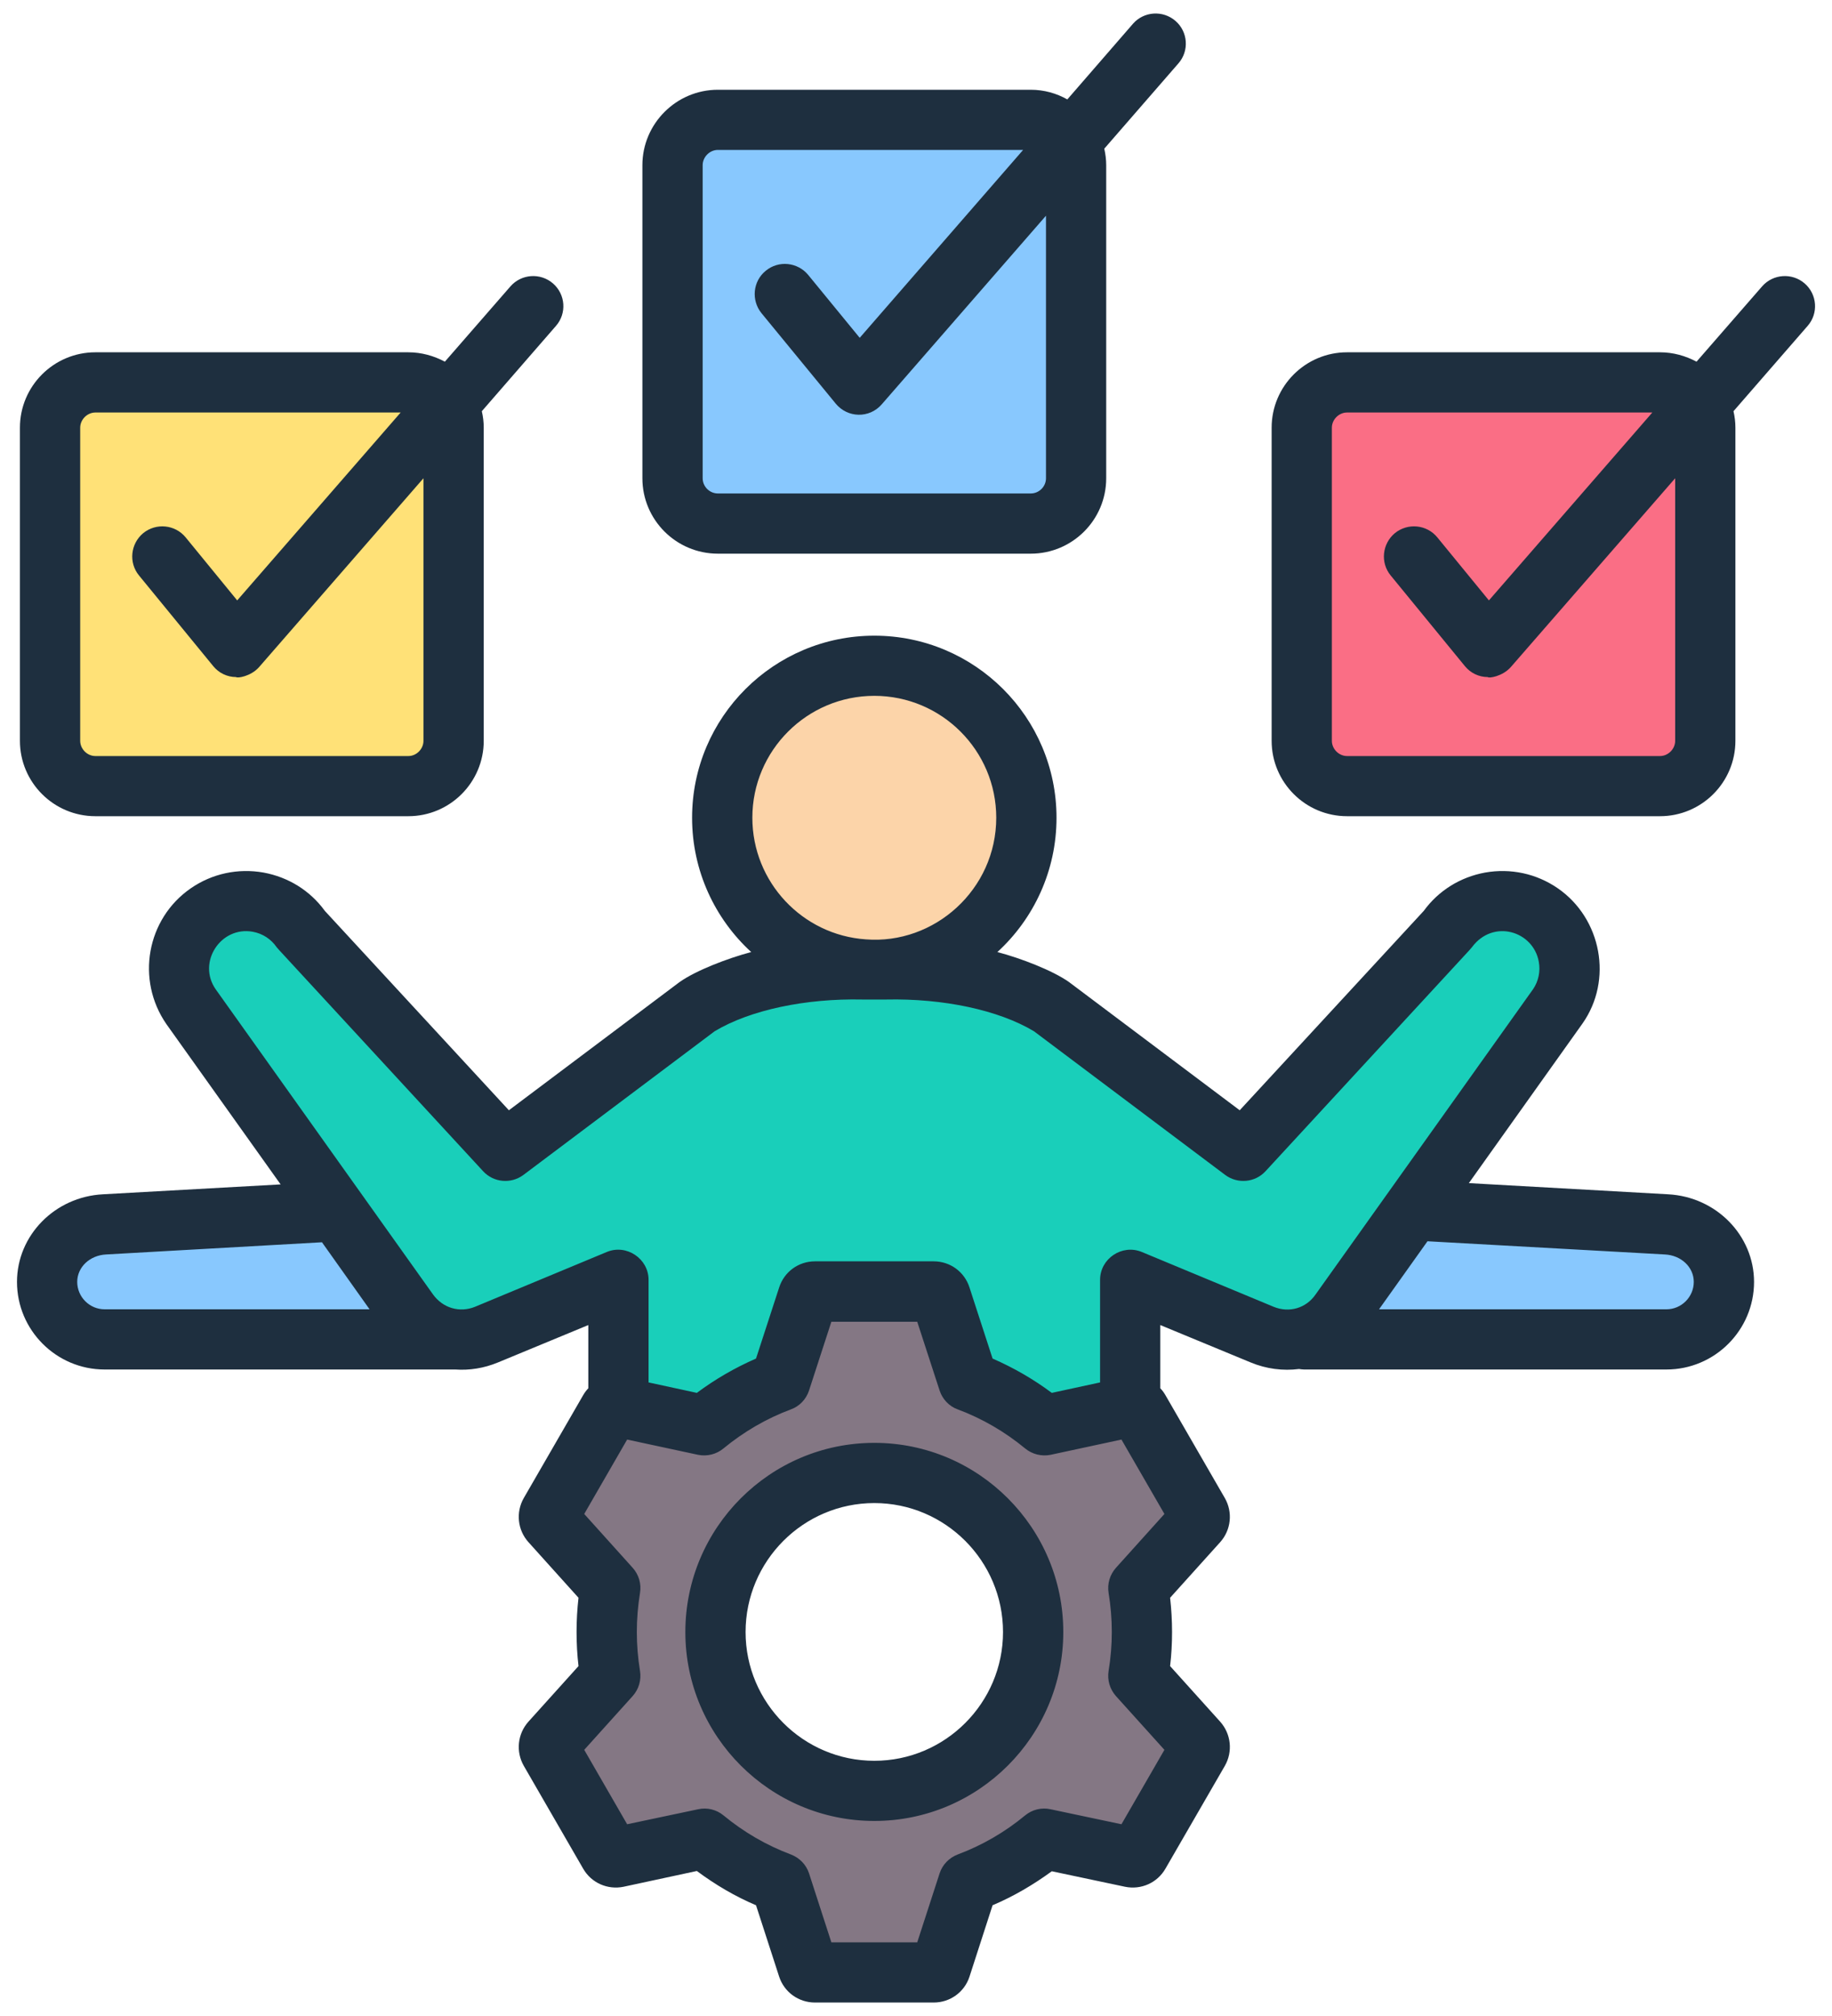
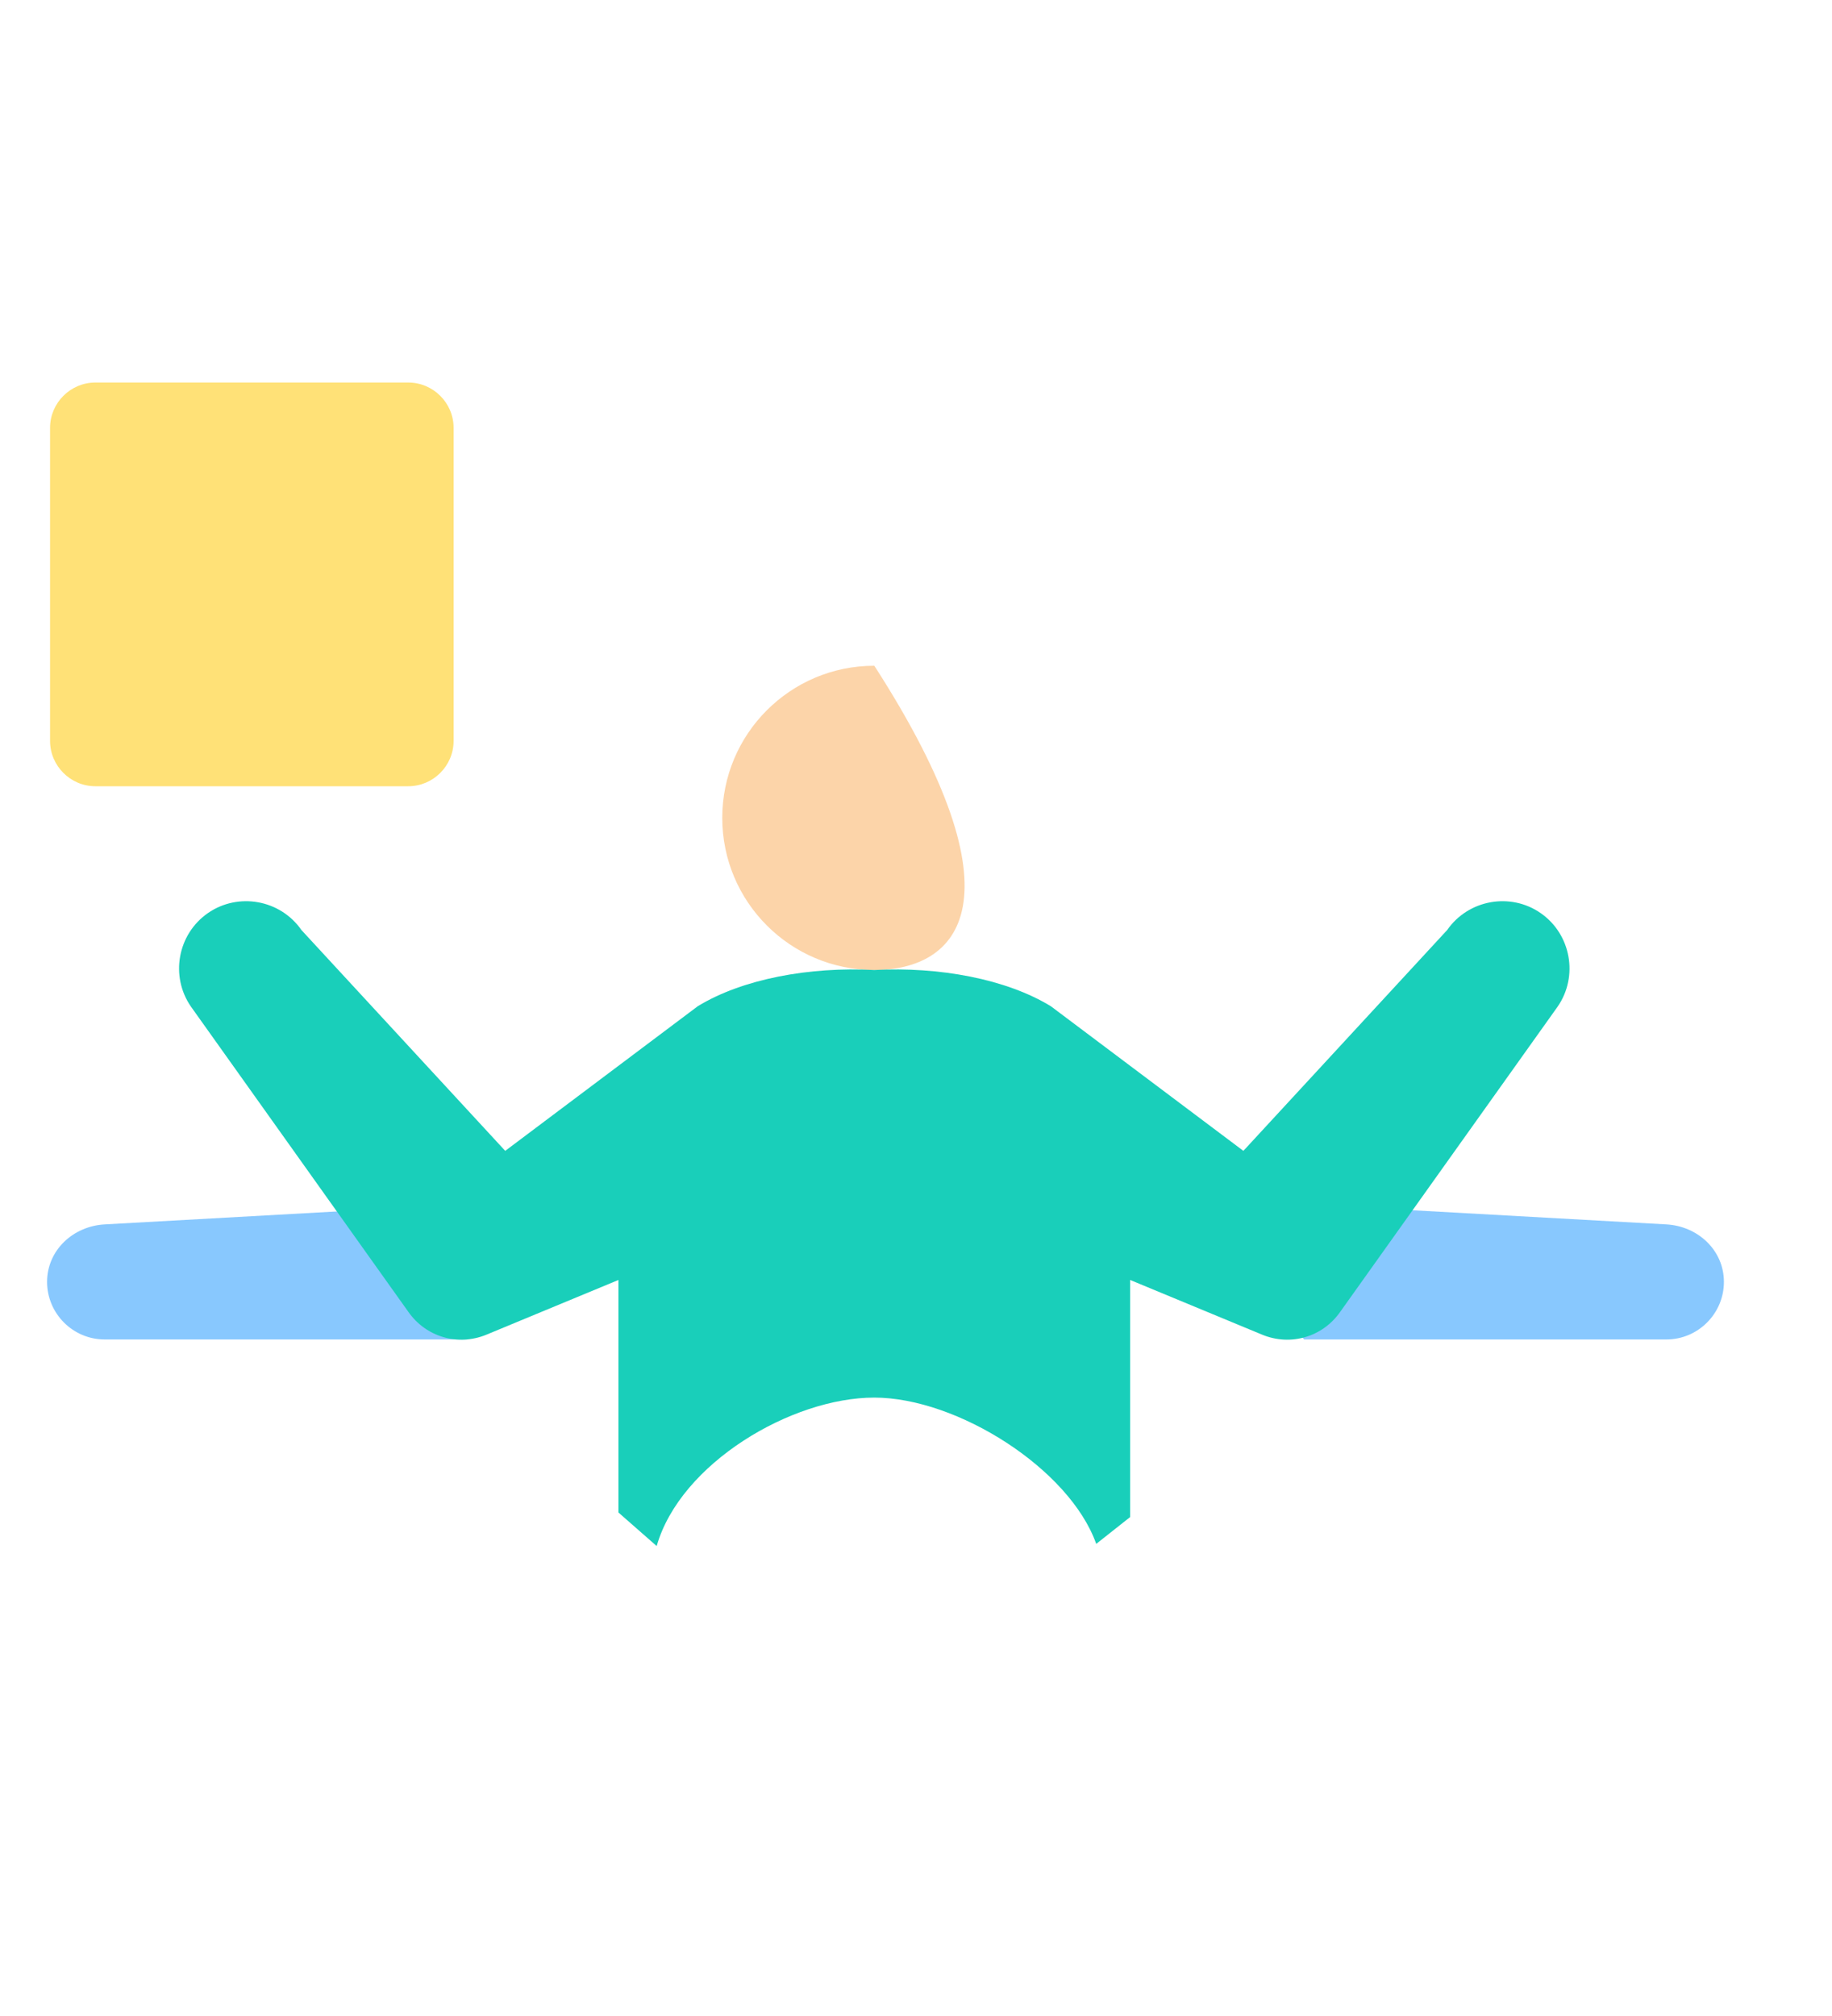
<svg xmlns="http://www.w3.org/2000/svg" width="40" height="44" viewBox="0 0 40 44" fill="none">
-   <path fill-rule="evenodd" clip-rule="evenodd" d="M19.09 14.53C20.923 14.53 22.41 16.017 22.41 17.85C22.41 19.684 20.923 21.171 19.09 21.171C17.256 21.171 15.77 19.684 15.77 17.85C15.77 16.017 17.256 14.53 19.09 14.53Z" fill="#FCD4A9" />
+   <path fill-rule="evenodd" clip-rule="evenodd" d="M19.09 14.53C22.41 19.684 20.923 21.171 19.09 21.171C17.256 21.171 15.77 19.684 15.77 17.85C15.77 16.017 17.256 14.53 19.09 14.53Z" fill="#FCD4A9" />
  <path fill-rule="evenodd" clip-rule="evenodd" d="M10.196 26.282L2.284 26.723C1.594 26.762 1.028 27.288 1.028 27.978C1.028 28.669 1.593 29.234 2.284 29.234H10.196L11.518 27.417L10.196 26.282ZM28.472 26.282L36.385 26.723C37.074 26.762 37.64 27.288 37.64 27.978C37.64 28.669 37.075 29.234 36.385 29.234H28.472L27.15 27.417L28.472 26.282Z" fill="#88C8FE" />
  <path fill-rule="evenodd" clip-rule="evenodd" d="M2.082 8.349H8.914C9.459 8.349 9.904 8.794 9.904 9.338V16.17C9.904 16.714 9.459 17.16 8.914 17.16H2.082C1.538 17.16 1.093 16.715 1.093 16.17V9.338C1.093 8.794 1.538 8.349 2.082 8.349Z" fill="#FFE177" />
-   <path fill-rule="evenodd" clip-rule="evenodd" d="M29.412 8.349H36.244C36.788 8.349 37.233 8.794 37.233 9.338V16.17C37.233 16.714 36.788 17.16 36.244 17.16H29.412C28.868 17.16 28.422 16.715 28.422 16.17V9.338C28.422 8.794 28.868 8.349 29.412 8.349Z" fill="#FA6E85" />
-   <path fill-rule="evenodd" clip-rule="evenodd" d="M15.674 2.619H22.506C23.05 2.619 23.495 3.064 23.495 3.609V10.441C23.495 10.985 23.05 11.43 22.506 11.43H15.674C15.129 11.43 14.684 10.985 14.684 10.441V3.609C14.684 3.064 15.129 2.619 15.674 2.619Z" fill="#88C8FE" />
  <path fill-rule="evenodd" clip-rule="evenodd" d="M27.148 25.118L22.945 21.962C21.968 21.365 20.502 21.095 19.089 21.171C17.677 21.095 16.21 21.365 15.234 21.962L11.031 25.118L6.582 20.299C6.122 19.636 5.203 19.469 4.539 19.929C3.876 20.389 3.71 21.308 4.17 21.971L8.912 28.626C9.297 29.181 9.999 29.387 10.623 29.129L13.503 27.936V33.011L14.338 33.743C14.853 31.94 17.28 30.503 19.089 30.503C20.898 30.503 23.354 32.057 23.935 33.696L24.676 33.11V27.936L27.556 29.129C28.179 29.387 28.881 29.181 29.266 28.626L34.009 21.971C34.468 21.308 34.302 20.389 33.639 19.929C32.976 19.469 32.057 19.636 31.597 20.299L27.148 25.118Z" fill="#19CFBA" />
-   <path fill-rule="evenodd" clip-rule="evenodd" d="M21.141 30.147C21.749 30.375 22.309 30.702 22.801 31.107L24.7 30.704C24.771 30.688 24.84 30.719 24.876 30.782L26.172 33.027C26.209 33.09 26.201 33.166 26.152 33.219L24.854 34.661C24.959 35.296 24.959 35.944 24.854 36.578L26.152 38.02C26.201 38.074 26.209 38.15 26.172 38.213L24.876 40.458C24.84 40.52 24.77 40.551 24.7 40.536L22.801 40.133C22.309 40.538 21.749 40.865 21.141 41.093L20.542 42.937C20.52 43.006 20.458 43.05 20.385 43.05H17.793C17.721 43.05 17.659 43.006 17.637 42.937L17.038 41.092C16.43 40.864 15.87 40.538 15.378 40.133L13.479 40.536C13.408 40.551 13.339 40.52 13.303 40.458L12.007 38.213C11.97 38.15 11.978 38.074 12.027 38.02L13.325 36.579C13.22 35.944 13.22 35.296 13.325 34.661L12.027 33.22C11.978 33.166 11.97 33.09 12.007 33.027L13.303 30.782C13.339 30.719 13.408 30.688 13.479 30.704L15.378 31.107C15.87 30.702 16.43 30.375 17.038 30.148L17.637 28.303C17.659 28.234 17.721 28.189 17.793 28.189H20.385C20.458 28.189 20.52 28.234 20.542 28.303L21.141 30.147ZM19.09 32.152C17.174 32.152 15.621 33.705 15.621 35.62C15.621 37.535 17.174 39.088 19.09 39.088C21.005 39.088 22.558 37.535 22.558 35.62C22.558 33.705 21.005 32.152 19.09 32.152Z" fill="#847784" />
-   <path fill-rule="evenodd" clip-rule="evenodd" d="M19.09 38.43C17.54 38.43 16.279 37.166 16.279 35.62C16.279 34.069 17.54 32.805 19.09 32.805C20.639 32.805 21.9 34.069 21.9 35.62C21.9 37.166 20.639 38.43 19.09 38.43ZM19.09 31.491C16.815 31.491 14.964 33.343 14.964 35.62C14.964 37.892 16.815 39.743 19.09 39.743C21.365 39.743 23.216 37.892 23.216 35.62C23.216 33.343 21.365 31.491 19.09 31.491ZM15.342 3.605C15.342 3.428 15.494 3.272 15.674 3.272H22.339L18.771 7.373L17.645 5.999C17.415 5.722 17 5.677 16.719 5.91C16.438 6.137 16.397 6.553 16.627 6.836L18.247 8.809C18.505 9.123 18.98 9.137 19.252 8.825L22.838 4.708V10.438C22.838 10.621 22.686 10.77 22.506 10.77H15.674C15.494 10.77 15.342 10.621 15.342 10.438V3.605H15.342ZM15.674 12.084H22.506C23.414 12.084 24.153 11.347 24.153 10.438V3.605C24.153 3.483 24.137 3.361 24.111 3.245L25.73 1.383C25.968 1.111 25.94 0.695 25.666 0.457C25.392 0.219 24.976 0.246 24.738 0.518L23.304 2.17C23.067 2.036 22.795 1.959 22.505 1.959H15.674C14.765 1.959 14.026 2.701 14.026 3.605V10.438C14.026 11.347 14.765 12.084 15.674 12.084ZM36.576 16.168C36.576 16.346 36.424 16.501 36.244 16.501H29.412C29.232 16.501 29.08 16.346 29.08 16.168V9.335C29.08 9.158 29.232 9.003 29.412 9.003H36.077L32.509 13.104L31.383 11.729C31.153 11.447 30.738 11.408 30.457 11.635C30.176 11.868 30.135 12.283 30.365 12.561L31.985 14.539C32.107 14.689 32.29 14.777 32.484 14.777C32.503 14.808 32.807 14.765 32.99 14.556L36.576 10.438V16.168H36.576ZM39.404 6.187C39.13 5.949 38.714 5.977 38.476 6.248L37.042 7.894C36.805 7.767 36.533 7.689 36.244 7.689H29.412C28.504 7.689 27.765 8.426 27.765 9.335V16.168C27.765 17.077 28.504 17.814 29.412 17.814H36.244C37.152 17.814 37.891 17.077 37.891 16.168V9.335C37.891 9.213 37.876 9.091 37.849 8.975L39.468 7.113C39.707 6.841 39.678 6.426 39.404 6.187ZM1.751 9.335C1.751 9.158 1.903 9.003 2.083 9.003H8.748L5.179 13.104L4.054 11.729C3.823 11.447 3.409 11.408 3.128 11.635C2.847 11.868 2.806 12.283 3.036 12.561L4.656 14.539C4.778 14.689 4.961 14.777 5.155 14.777C5.171 14.806 5.476 14.768 5.66 14.556L9.246 10.438V16.168C9.246 16.346 9.095 16.501 8.915 16.501H2.083C1.903 16.501 1.751 16.346 1.751 16.168V9.335ZM2.083 17.814H8.915C9.823 17.814 10.562 17.077 10.562 16.168V9.335C10.562 9.213 10.547 9.091 10.52 8.975L12.139 7.113C12.377 6.841 12.349 6.426 12.075 6.187C11.801 5.949 11.386 5.977 11.147 6.248L9.713 7.894C9.476 7.767 9.204 7.689 8.915 7.689H2.083C1.174 7.689 0.435 8.426 0.435 9.335V16.168C0.435 17.077 1.174 17.814 2.083 17.814ZM36.385 28.576H30.11L31.168 27.091L36.348 27.379C36.709 27.396 36.982 27.657 36.982 27.978C36.982 28.305 36.714 28.576 36.385 28.576ZM24.928 27.324L27.808 28.521C28.148 28.66 28.517 28.554 28.726 28.25L33.474 21.588C33.591 21.416 33.637 21.2 33.598 20.99C33.477 20.318 32.599 20.051 32.138 20.674C32.121 20.696 32.102 20.718 32.081 20.74L27.632 25.562C27.403 25.811 27.023 25.844 26.753 25.645L22.576 22.508C21.803 22.043 20.587 21.788 19.352 21.815H18.827C17.591 21.788 16.376 22.043 15.603 22.508L11.426 25.645C11.156 25.844 10.777 25.811 10.548 25.562L6.099 20.74C6.078 20.718 6.059 20.696 6.041 20.674C5.919 20.496 5.734 20.375 5.52 20.336C4.817 20.208 4.299 21.008 4.711 21.594L9.449 28.244C9.666 28.551 10.036 28.657 10.372 28.521L13.251 27.324C13.68 27.147 14.161 27.471 14.161 27.933V30.172L15.215 30.4C15.617 30.1 16.049 29.851 16.507 29.651L17.012 28.1C17.122 27.756 17.436 27.529 17.794 27.529H20.386C20.744 27.529 21.058 27.756 21.168 28.1L21.672 29.651C22.13 29.851 22.563 30.1 22.965 30.4L24.019 30.172V27.933C24.019 27.471 24.497 27.148 24.928 27.324ZM24.205 34.767C24.173 34.567 24.232 34.368 24.366 34.218L25.424 33.043L24.486 31.419L22.938 31.752C22.742 31.791 22.538 31.741 22.383 31.613C21.94 31.248 21.444 30.959 20.91 30.76C20.723 30.694 20.578 30.538 20.516 30.35L20.027 28.848H18.152L17.664 30.35C17.602 30.538 17.456 30.694 17.269 30.76C16.735 30.959 16.239 31.248 15.796 31.613C15.642 31.741 15.438 31.791 15.242 31.752L13.693 31.419L12.756 33.043L13.814 34.218C13.948 34.368 14.007 34.567 13.974 34.767C13.882 35.333 13.881 35.902 13.974 36.468C14.006 36.667 13.948 36.867 13.814 37.017L12.756 38.191L13.693 39.815L15.242 39.488C15.437 39.444 15.642 39.494 15.796 39.621C16.239 39.987 16.735 40.275 17.269 40.475C17.456 40.547 17.602 40.696 17.664 40.885L18.152 42.392H20.027L20.516 40.885C20.578 40.696 20.723 40.547 20.91 40.475C21.445 40.275 21.941 39.987 22.384 39.621C22.538 39.494 22.742 39.444 22.939 39.488L24.486 39.815L25.424 38.191L24.365 37.017C24.232 36.867 24.173 36.667 24.205 36.468C24.299 35.903 24.298 35.332 24.205 34.767ZM1.686 27.978C1.686 27.657 1.959 27.396 2.32 27.379L7.03 27.113L8.069 28.576H2.284C1.954 28.576 1.686 28.305 1.686 27.978ZM19.09 15.187C20.558 15.187 21.752 16.379 21.752 17.847C21.752 19.416 20.4 20.62 18.904 20.502C17.522 20.408 16.427 19.255 16.427 17.847C16.427 16.379 17.622 15.187 19.09 15.187ZM36.421 26.066L32.071 25.822L34.55 22.342C35.221 21.392 34.969 20.048 34.014 19.388C33.549 19.067 32.985 18.945 32.425 19.044C31.882 19.144 31.408 19.438 31.086 19.881L27.068 24.232L23.34 21.433C22.983 21.181 22.29 20.914 21.777 20.779C22.57 20.053 23.068 19.006 23.068 17.848C23.068 15.653 21.283 13.874 19.09 13.874C16.896 13.874 15.111 15.653 15.111 17.848C15.111 19.006 15.609 20.053 16.402 20.779C15.89 20.914 15.195 21.181 14.839 21.433L11.111 24.232L7.093 19.881C6.771 19.438 6.297 19.144 5.754 19.044C5.194 18.945 4.63 19.067 4.165 19.388C3.202 20.053 2.962 21.383 3.634 22.353L6.127 25.85L2.247 26.066C1.195 26.121 0.371 26.964 0.371 27.978C0.371 29.031 1.229 29.89 2.284 29.89H9.94C10.25 29.912 10.569 29.862 10.875 29.735L12.845 28.92V30.3C12.803 30.344 12.765 30.394 12.733 30.45L11.437 32.694C11.259 33.004 11.299 33.392 11.538 33.658L12.631 34.872C12.575 35.366 12.574 35.869 12.631 36.363L11.538 37.576C11.299 37.843 11.259 38.23 11.437 38.541L12.733 40.785C12.912 41.096 13.267 41.251 13.616 41.179L15.215 40.835C15.617 41.134 16.049 41.389 16.507 41.583L17.012 43.141C17.122 43.479 17.436 43.706 17.794 43.706H20.386C20.744 43.706 21.058 43.479 21.168 43.141L21.672 41.583C22.131 41.389 22.564 41.134 22.965 40.841L24.563 41.179C24.912 41.251 25.267 41.096 25.446 40.785L26.743 38.541C26.921 38.23 26.88 37.843 26.641 37.576L25.548 36.363C25.606 35.87 25.604 35.365 25.548 34.872L26.642 33.658C26.88 33.392 26.921 33.004 26.742 32.694L25.446 30.45C25.414 30.394 25.377 30.344 25.334 30.3V28.92L27.305 29.735C27.651 29.879 28.015 29.923 28.363 29.879C28.399 29.884 28.435 29.89 28.473 29.89H36.385C37.439 29.89 38.298 29.031 38.298 27.978C38.297 26.964 37.473 26.121 36.421 26.066Z" fill="#1E2F3F" />
</svg>